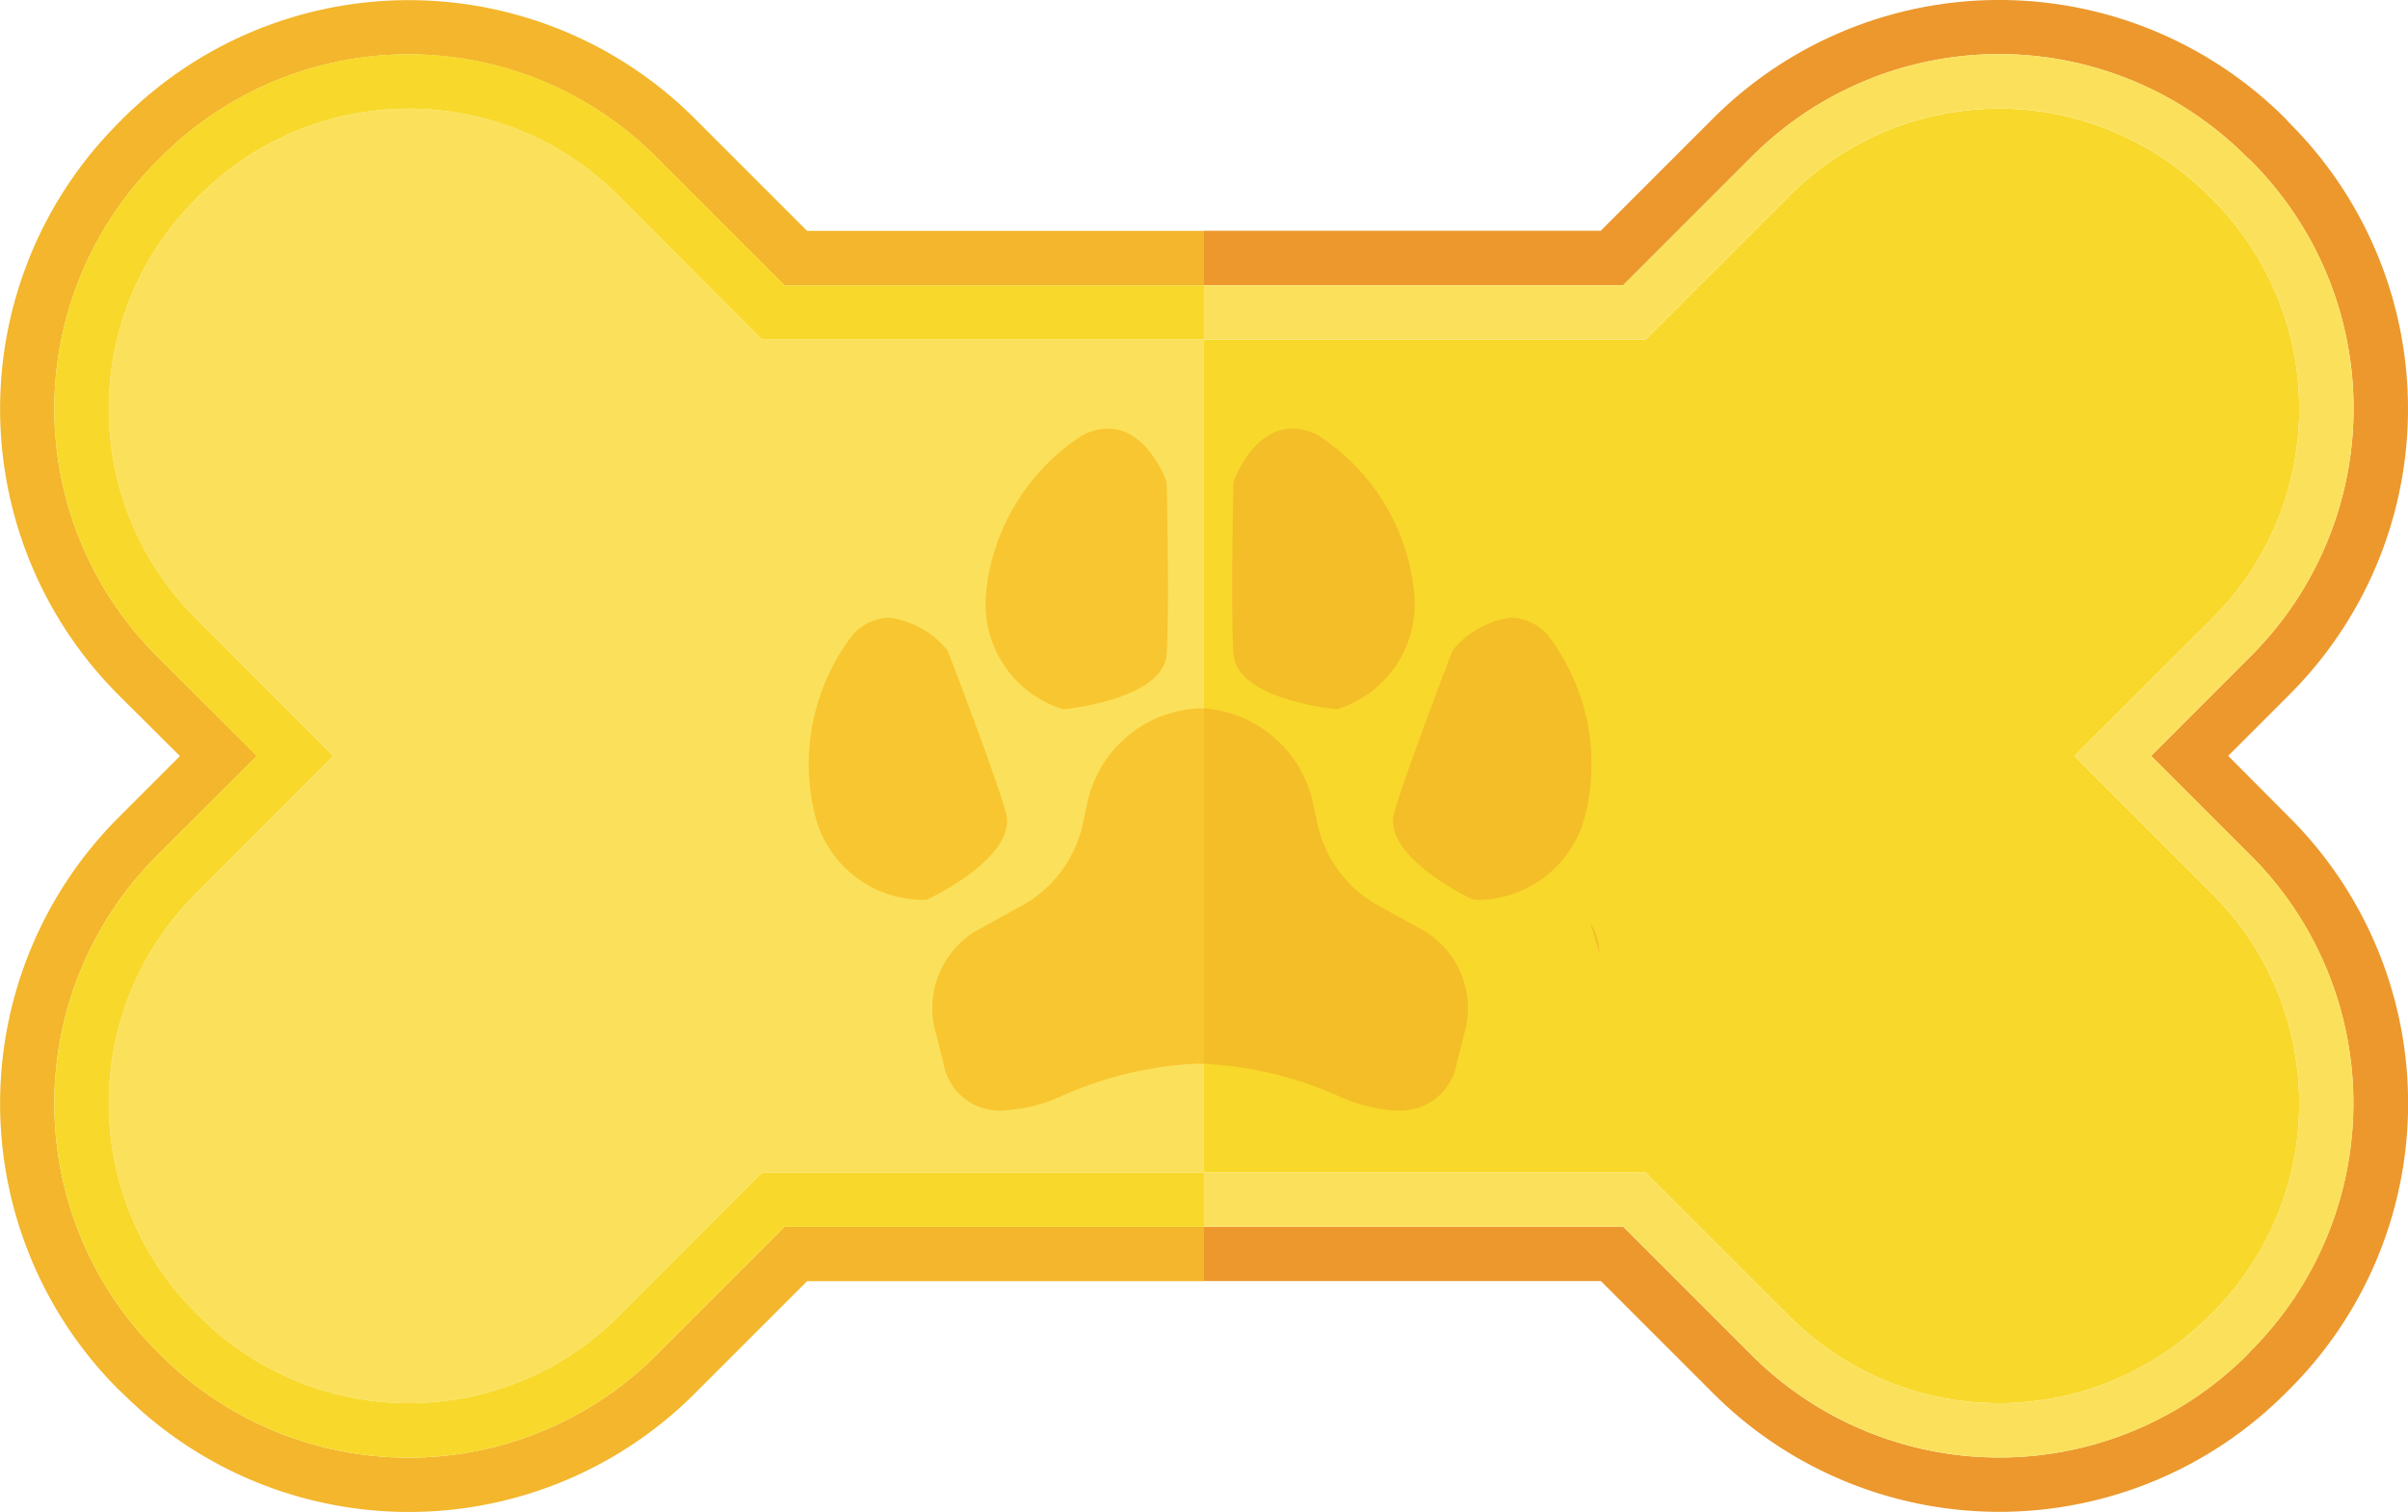
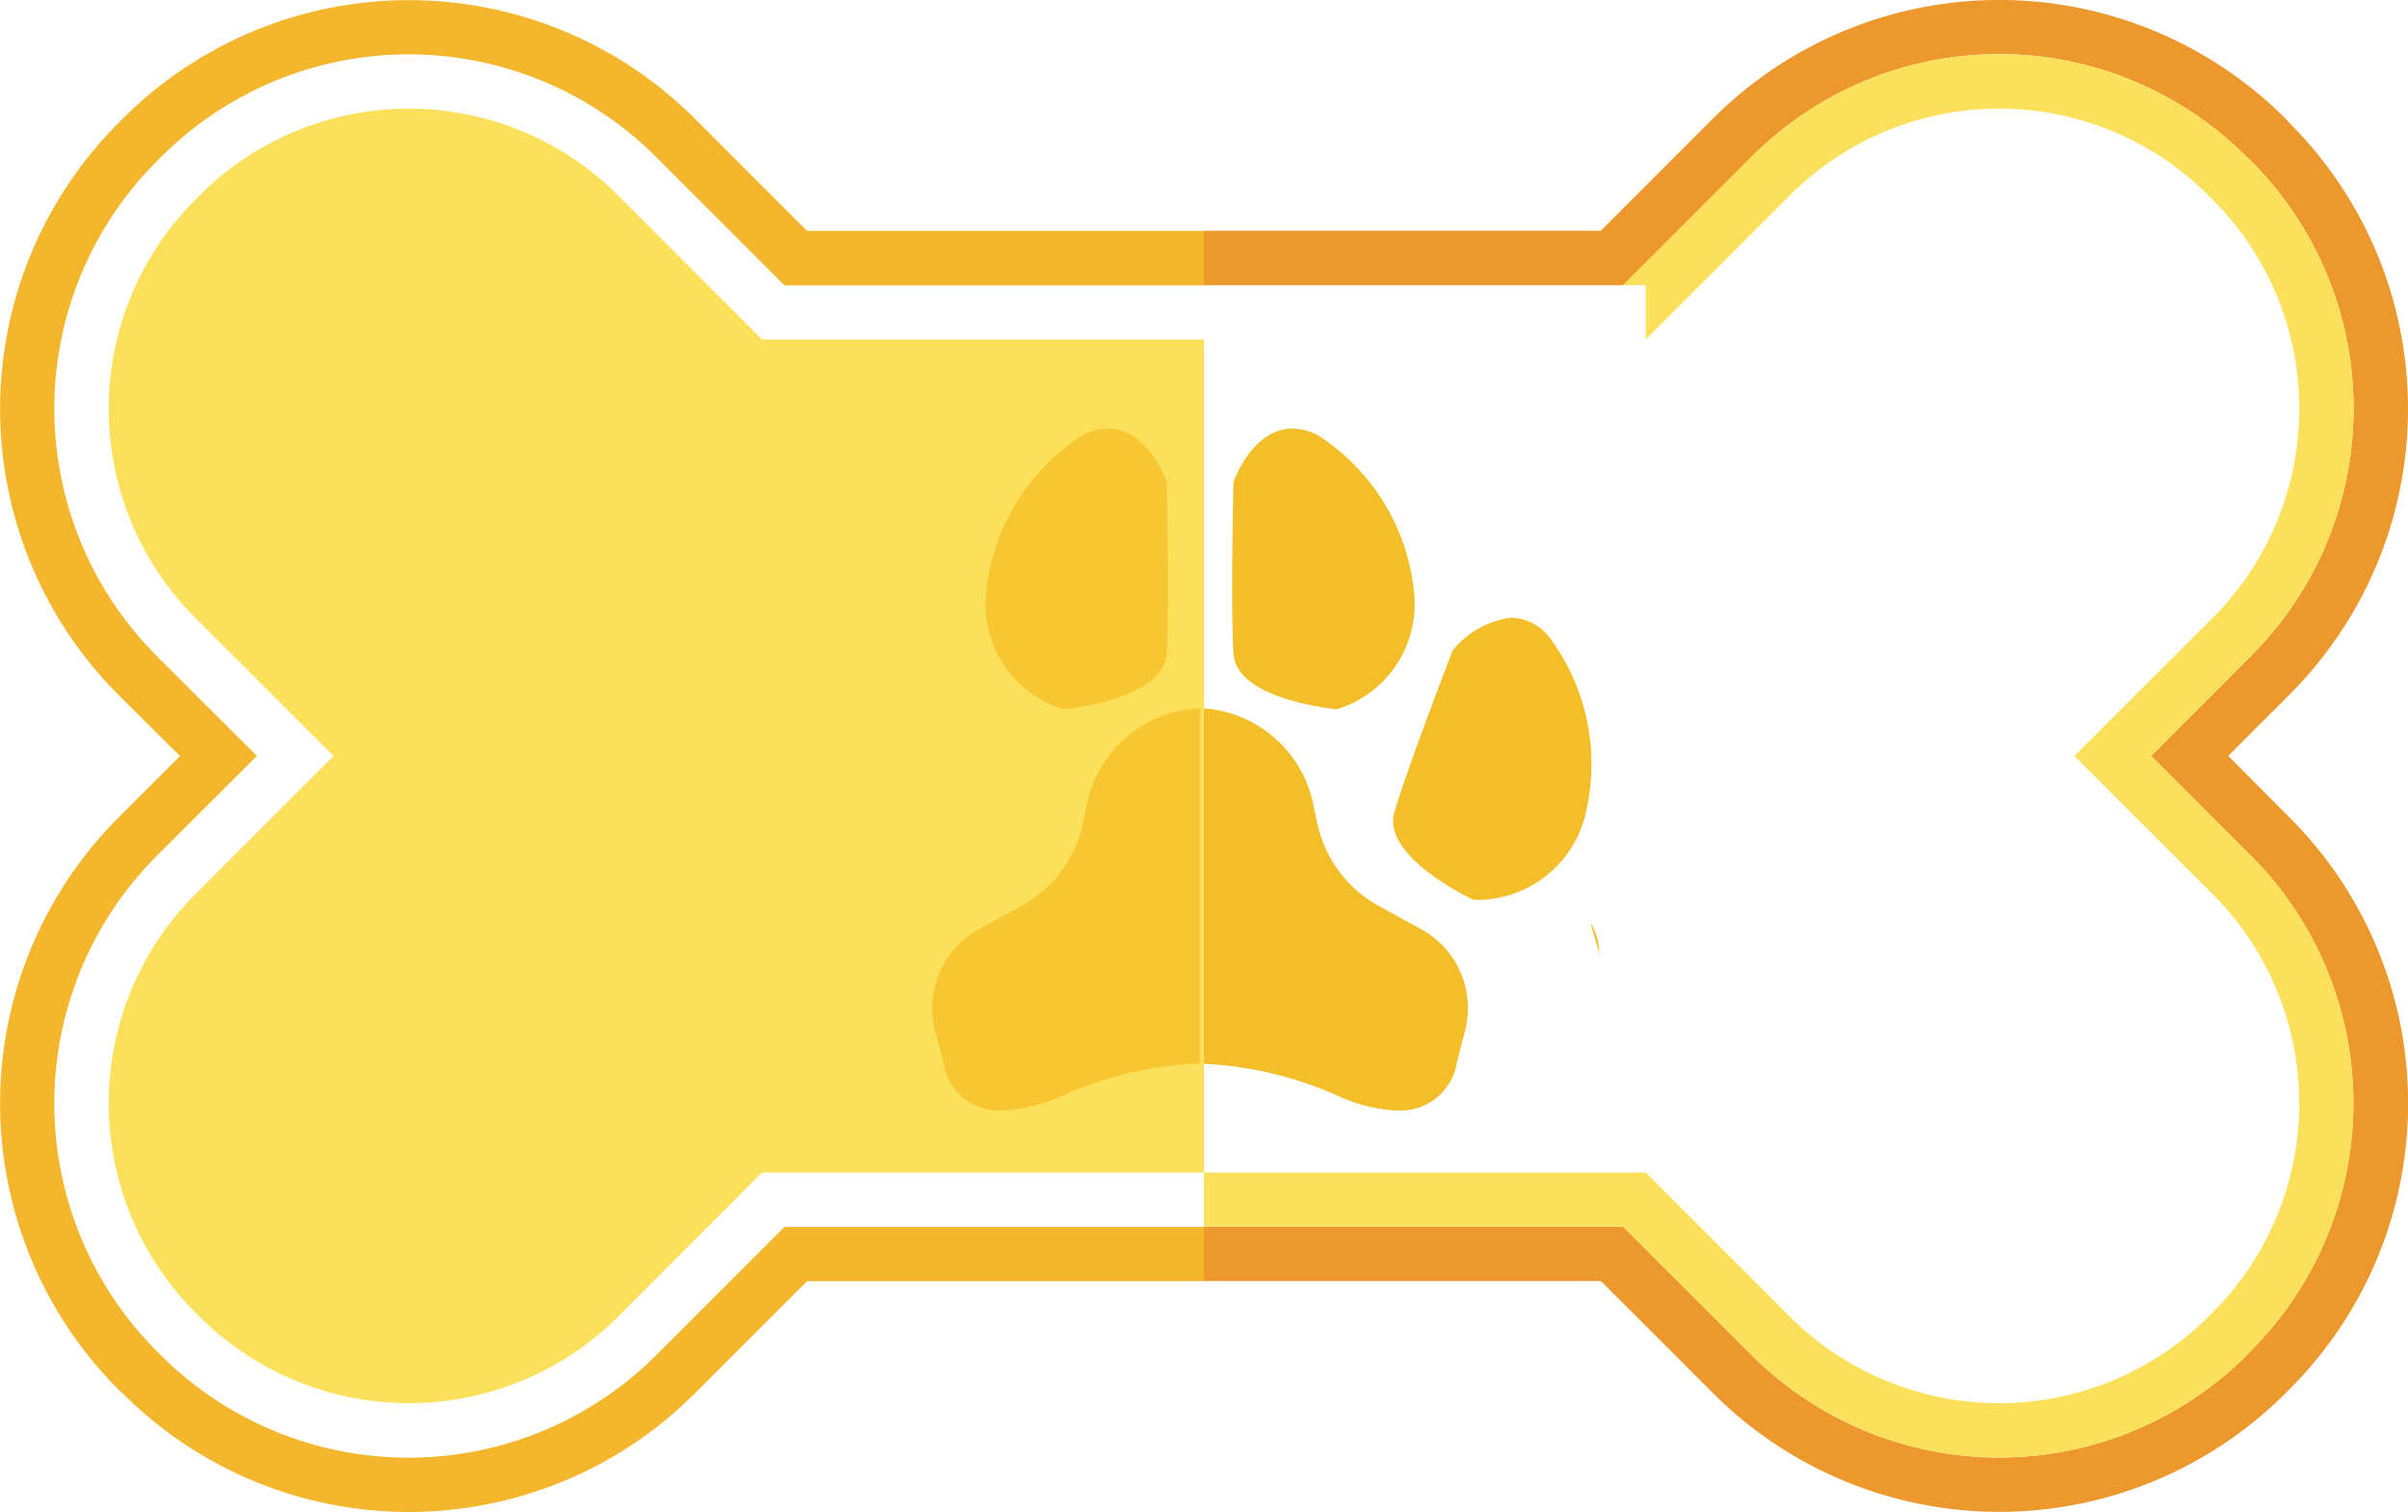
<svg xmlns="http://www.w3.org/2000/svg" id="Service-1" width="60" height="37.676" viewBox="0 0 60 37.676">
  <g id="Group_" data-name="Group ">
    <path id="Fill_22" data-name="Fill 22" d="M30,7.108V5.754H20.11l-2.8-2.8a10.076,10.076,0,0,0-14.248,0l-.109.11a10.084,10.084,0,0,0,0,14.255l1.53,1.523-1.53,1.531a10.084,10.084,0,0,0,0,14.255l.109.1a10.074,10.074,0,0,0,14.248,0l2.8-2.8H30V30.575H19.548l-3.2,3.2a8.734,8.734,0,0,1-12.338,0l-.109-.109a8.736,8.736,0,0,1,.006-12.339L6.4,18.838,3.912,16.354a8.719,8.719,0,0,1,0-12.34l.1-.1a8.715,8.715,0,0,1,12.338,0l3.2,3.2H30" fill="#f3b62c" />
-     <path id="Fill_23" data-name="Fill 23" d="M25.133,19.576a7.374,7.374,0,0,1,0,10.424l-.11.108a7.384,7.384,0,0,1-10.423,0l-3.594-3.594H0V5.753H11.006L14.6,2.159a7.369,7.369,0,0,1,10.423,0l.11.108a7.374,7.374,0,0,1,0,10.424L21.687,16.13l3.446,3.446" transform="translate(30 2.708)" fill="#f8d82b" />
    <path id="Fill_24" data-name="Fill 24" d="M25.518,18.838l1.523-1.523a10.064,10.064,0,0,0,0-14.255l-.1-.11a10.084,10.084,0,0,0-14.255,0l-2.8,2.8H0V7.108H10.444l3.2-3.2a8.708,8.708,0,0,1,12.333,0l.109.1a8.719,8.719,0,0,1,0,12.34L23.6,18.838l2.485,2.485a8.73,8.73,0,0,1,0,12.339l-.1.109a8.736,8.736,0,0,1-12.34,0l-3.2-3.2H0v1.353H9.889l2.8,2.8a10.081,10.081,0,0,0,14.255,0l.1-.1a10.064,10.064,0,0,0,0-14.255l-1.523-1.531" transform="translate(30)" fill="#ec982d" />
-     <path id="Fill_25" data-name="Fill 25" d="M26.088,19.969a8.73,8.73,0,0,1,0,12.339l-.1.109a8.736,8.736,0,0,1-12.34,0l-3.2-3.2H0V27.867H11.006L14.6,31.462a7.384,7.384,0,0,0,10.423,0l.11-.108a7.374,7.374,0,0,0,0-10.424l-3.446-3.446,3.446-3.439a7.374,7.374,0,0,0,0-10.424l-.11-.108a7.369,7.369,0,0,0-10.423,0L11.006,7.107H0V5.755H10.444l3.2-3.2a8.708,8.708,0,0,1,12.333,0l.109.1a8.719,8.719,0,0,1,0,12.34L23.6,17.484l2.485,2.485" transform="translate(30 1.353)" fill="#fbe15b" />
+     <path id="Fill_25" data-name="Fill 25" d="M26.088,19.969a8.73,8.73,0,0,1,0,12.339l-.1.109a8.736,8.736,0,0,1-12.34,0l-3.2-3.2H0V27.867H11.006L14.6,31.462a7.384,7.384,0,0,0,10.423,0l.11-.108a7.374,7.374,0,0,0,0-10.424l-3.446-3.446,3.446-3.439a7.374,7.374,0,0,0,0-10.424l-.11-.108a7.369,7.369,0,0,0-10.423,0L11.006,7.107V5.755H10.444l3.2-3.2a8.708,8.708,0,0,1,12.333,0l.109.1a8.719,8.719,0,0,1,0,12.34L23.6,17.484l2.485,2.485" transform="translate(30 1.353)" fill="#fbe15b" />
    <path id="Fill_26" data-name="Fill 26" d="M27.29,5.753v20.76H16.277L12.69,30.107a7.386,7.386,0,0,1-10.425,0L2.158,30a7.374,7.374,0,0,1,0-10.424L5.6,16.13,2.158,12.691a7.374,7.374,0,0,1,0-10.424l.108-.108a7.371,7.371,0,0,1,10.425,0l3.587,3.594H27.29" transform="translate(2.709 2.708)" fill="#fbe15b" />
-     <path id="Fill_27" data-name="Fill 27" d="M3.514,3.621a7.374,7.374,0,0,0,0,10.424l3.438,3.439L3.514,20.93a7.374,7.374,0,0,0,0,10.424l.108.108a7.386,7.386,0,0,0,10.425,0l3.587-3.594H28.646v1.354H18.195l-3.2,3.2a8.734,8.734,0,0,1-12.338,0l-.109-.109a8.736,8.736,0,0,1,.006-12.339l2.485-2.485L2.558,15a8.719,8.719,0,0,1,0-12.34l.1-.1A8.715,8.715,0,0,1,15,2.559l3.2,3.2H28.646V7.107H17.633L14.046,3.514a7.371,7.371,0,0,0-10.425,0l-.108.108" transform="translate(1.353 1.353)" fill="#f8d82b" />
    <path id="Fill_28" data-name="Fill 28" d="M.56.827.339.072A1.459,1.459,0,0,1,.56.827" transform="translate(39.29 22.929)" fill="#f3be27" />
    <path id="Fill_29" data-name="Fill 29" d="M1.74,10.024A1.424,1.424,0,0,1,.262,8.8L.075,8.074a2.246,2.246,0,0,1,.992-2.52l1.208-.665A3.087,3.087,0,0,0,3.754,2.824l.075-.344A2.987,2.987,0,0,1,6.642,0h.023V8.854l-.076,0a9.24,9.24,0,0,0-3.345.794,3.971,3.971,0,0,1-1.5.372" transform="translate(23.238 17.653)" fill="#f8c630" />
    <path id="Fill_30" data-name="Fill 30" d="M1.921,6.993A2.744,2.744,0,0,1,0,4.085,5.29,5.29,0,0,1,2.4.166,1.422,1.422,0,0,1,3.037,0C4.041,0,4.5,1.327,4.5,1.327s.072,3.121,0,4.282-2.58,1.384-2.58,1.384" transform="translate(24.57 10.682)" fill="#f8c630" />
-     <path id="Fill_31" data-name="Fill 31" d="M2.8,7.031A2.781,2.781,0,0,1,.163,4.939,5.291,5.291,0,0,1,1.087.44,1.252,1.252,0,0,1,2.011,0,2.243,2.243,0,0,1,3.462.818S4.588,3.73,4.913,4.847,2.955,7.023,2.955,7.023a1.416,1.416,0,0,1-.158.007" transform="translate(20.149 15.394)" fill="#f8c630" />
    <path id="Fill_32" data-name="Fill 32" d="M4.827,10.023a3.971,3.971,0,0,1-1.5-.372A9.22,9.22,0,0,0,0,8.857V0A3,3,0,0,1,2.739,2.479l.075.344a3.088,3.088,0,0,0,1.48,2.065L5.5,5.553a2.247,2.247,0,0,1,.994,2.52L6.306,8.8a1.424,1.424,0,0,1-1.478,1.22" transform="translate(30 17.654)" fill="#f3be27" />
-     <path id="Fill_33" data-name="Fill 33" d="M.5,8.858H.478l-.076,0V0H.5V8.858" transform="translate(29.502 17.653)" fill="#f8c630" />
    <path id="Fill_34" data-name="Fill 34" d="M2.612,6.993S.105,6.771.032,5.609s0-4.282,0-4.282S.492,0,1.5,0a1.416,1.416,0,0,1,.64.166A5.28,5.28,0,0,1,4.532,4.085a2.743,2.743,0,0,1-1.92,2.907" transform="translate(30.703 10.682)" fill="#f3be27" />
    <path id="Fill_35" data-name="Fill 35" d="M2.149,7.031a1.445,1.445,0,0,1-.159-.007S-.294,5.964.032,4.847,1.483.818,1.483.818A2.239,2.239,0,0,1,2.934,0a1.254,1.254,0,0,1,.924.44,5.284,5.284,0,0,1,.924,4.5A2.781,2.781,0,0,1,2.149,7.031" transform="translate(34.712 15.394)" fill="#f3be27" />
  </g>
</svg>